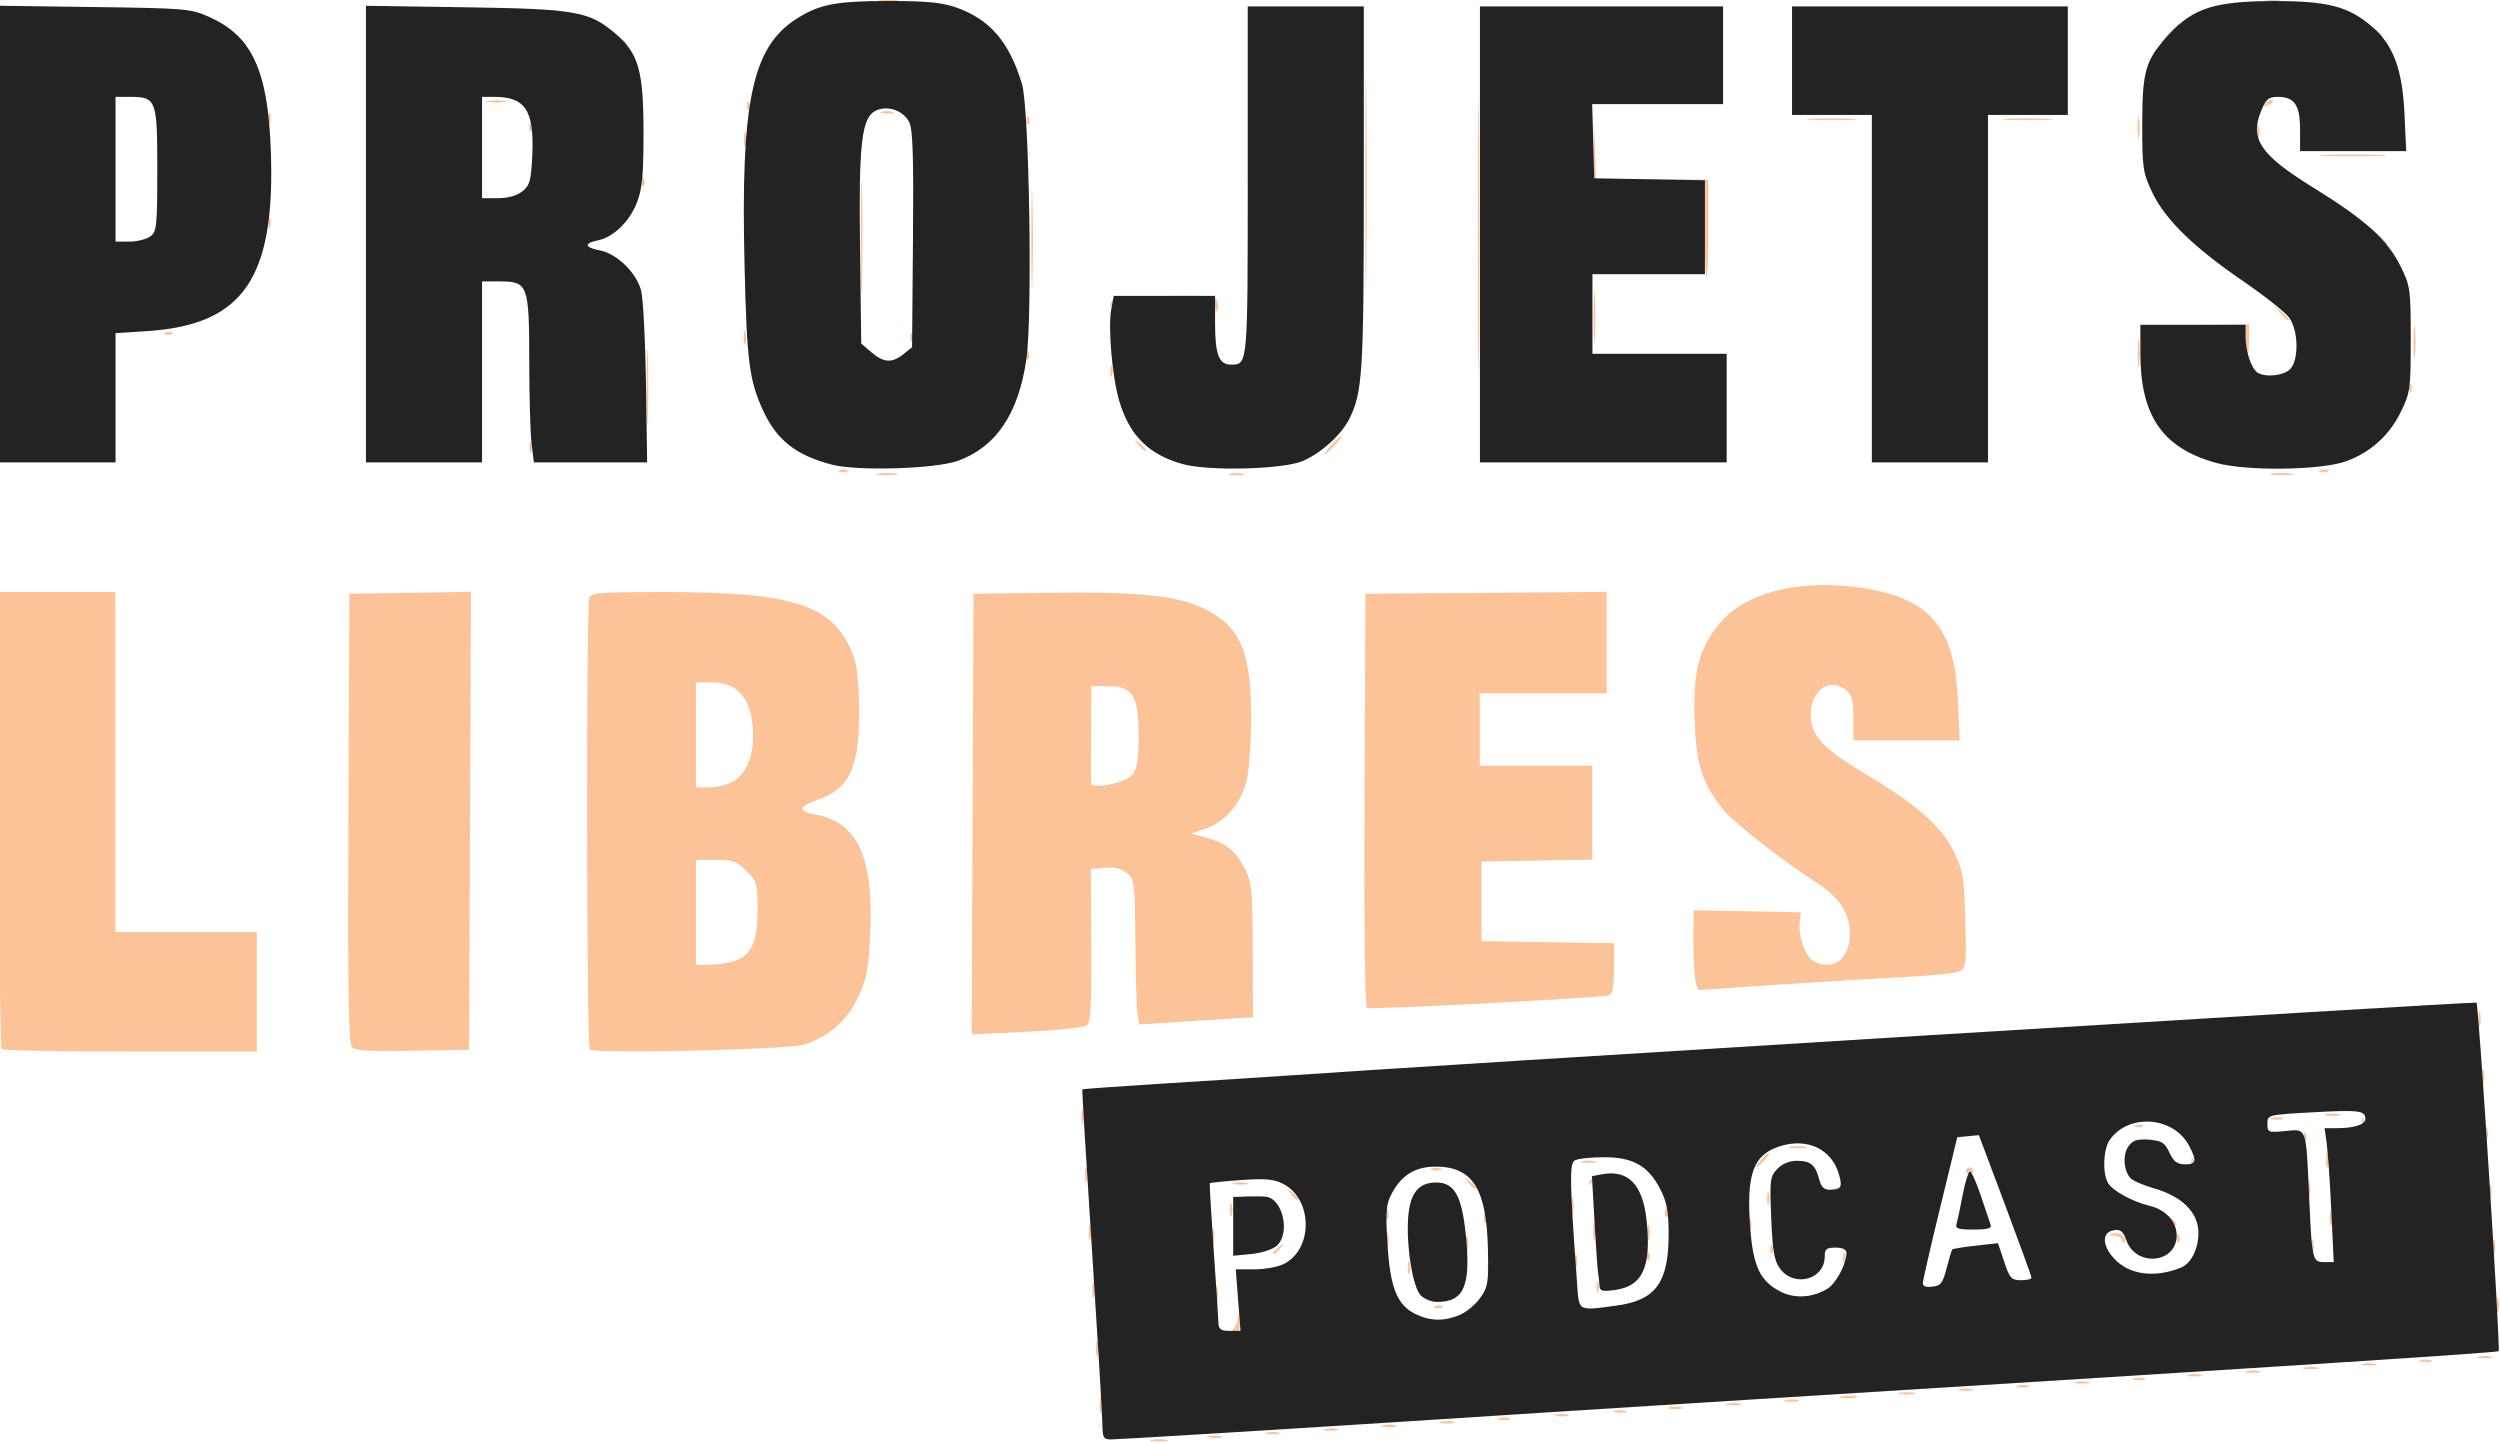
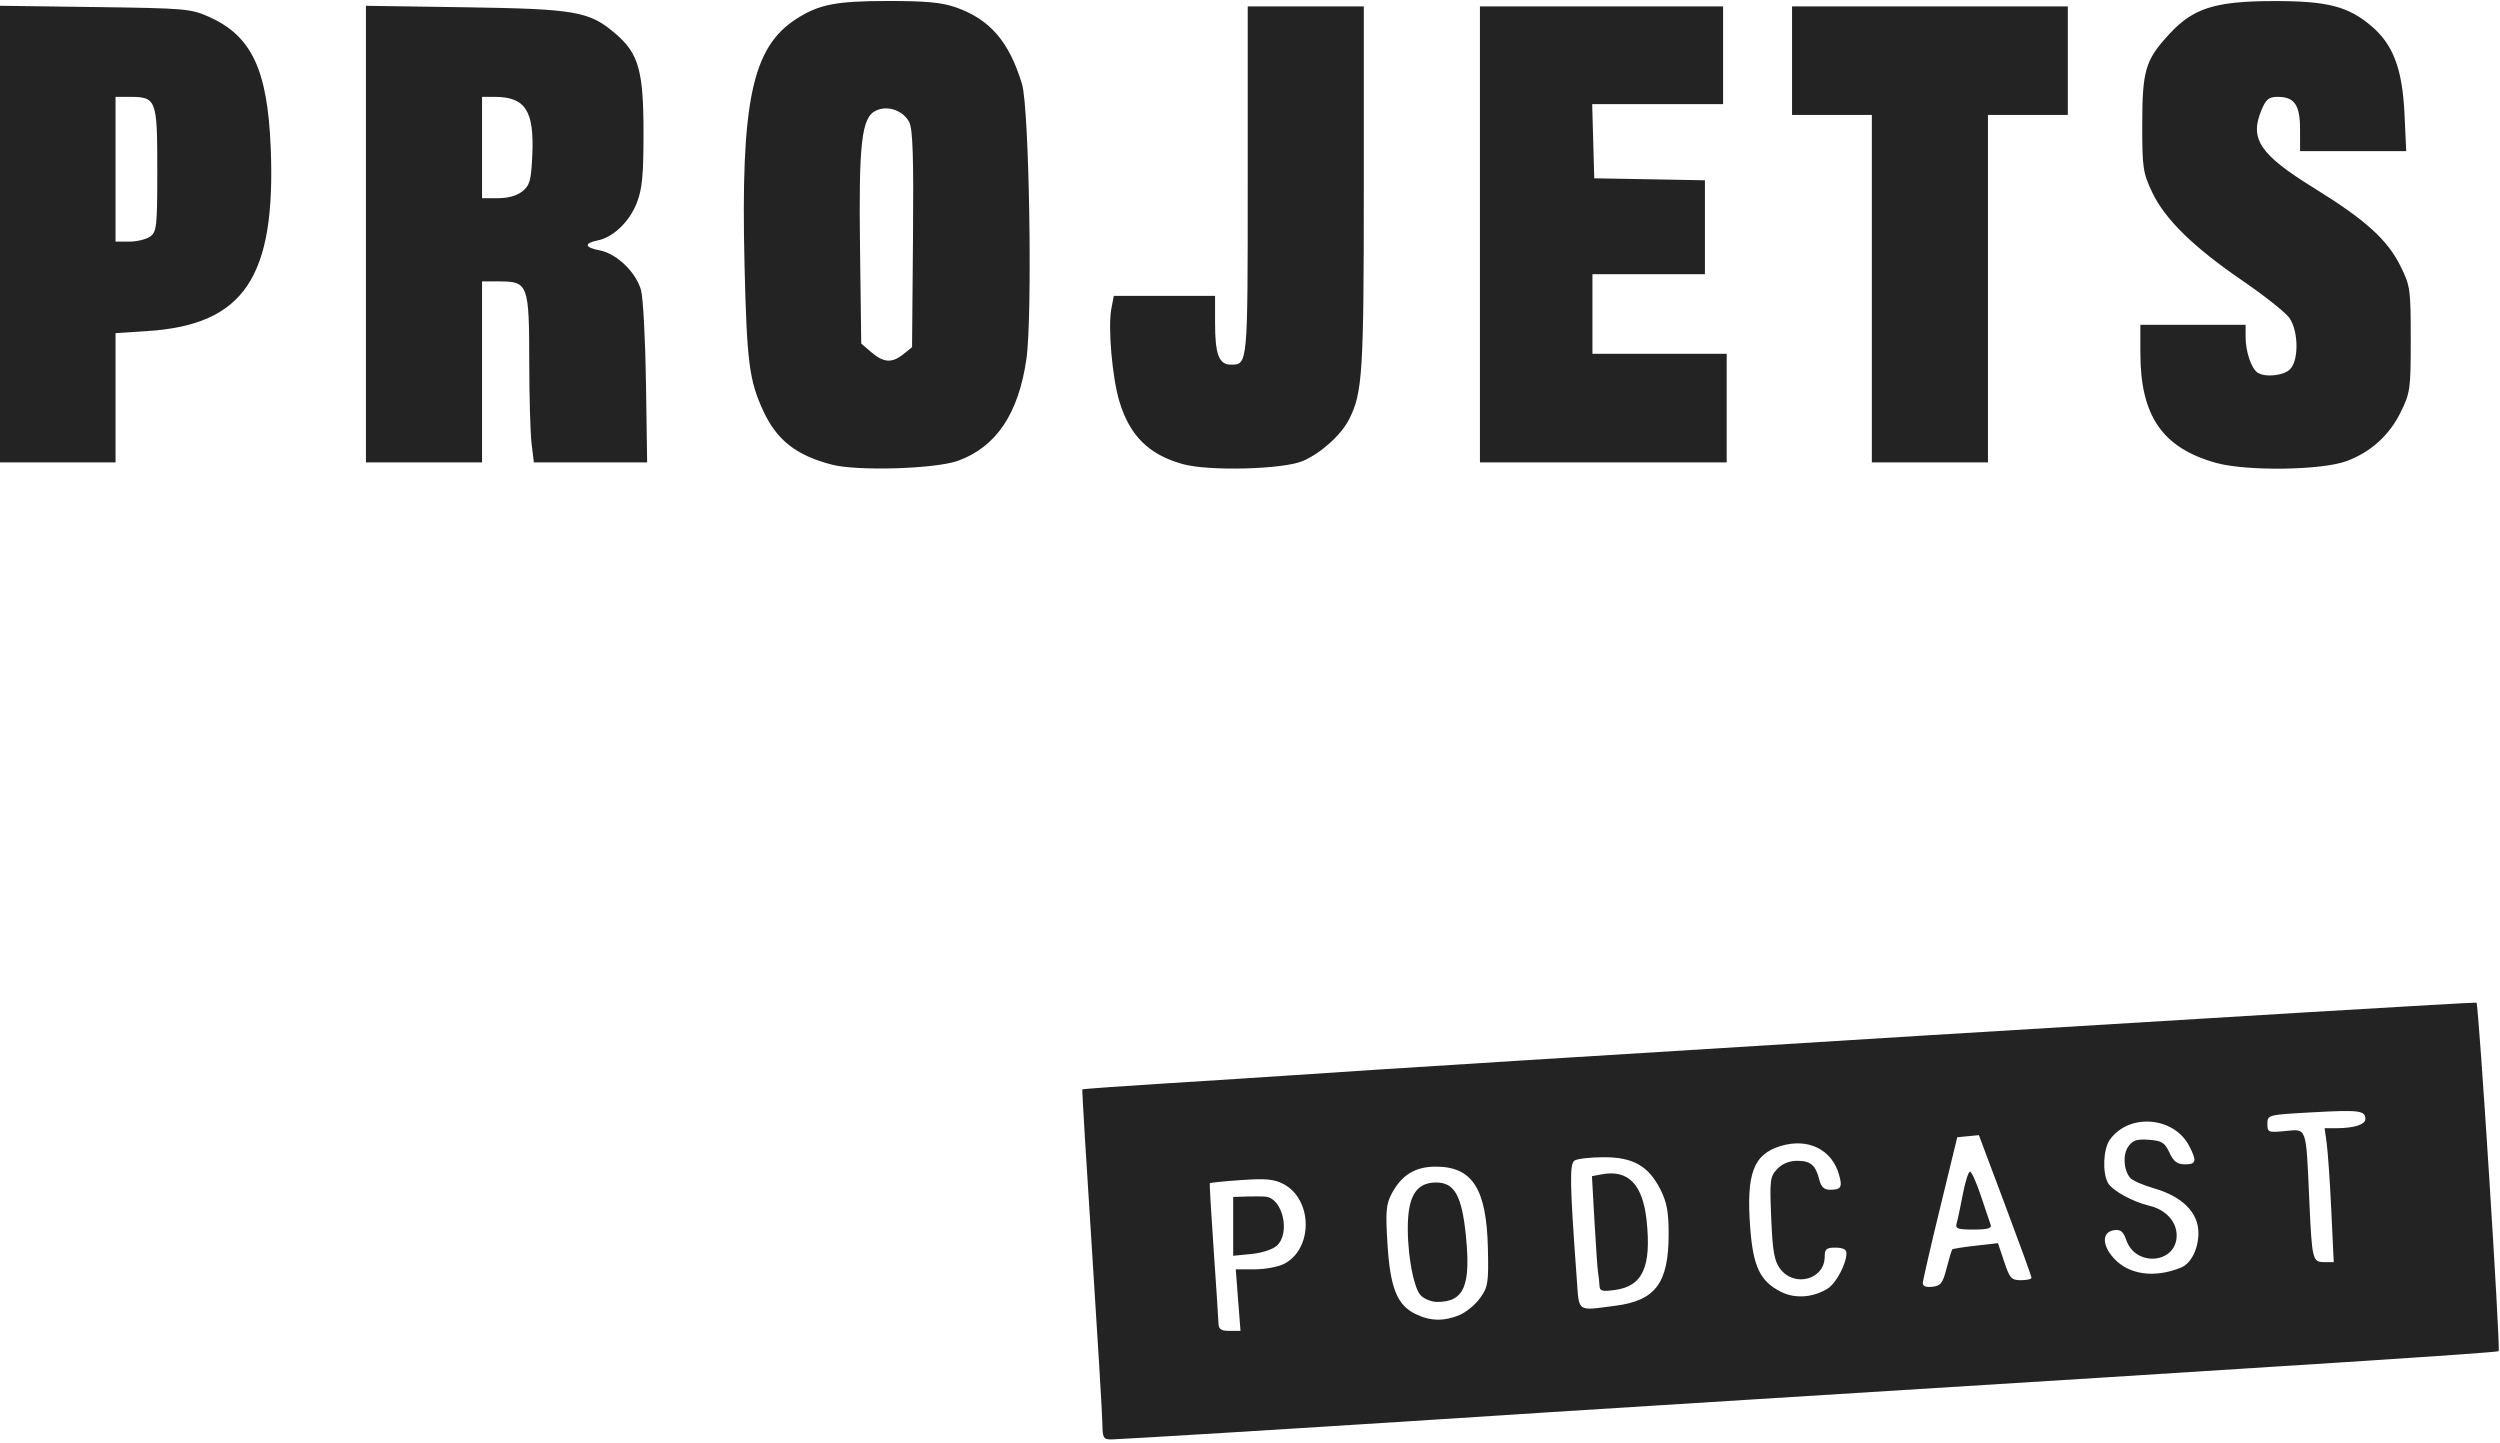
<svg xmlns="http://www.w3.org/2000/svg" viewBox="221.895 304.214 226.657 131.162" width="227" height="131" preserveAspectRatio="none">
  <g id="object-0" style="" transform="matrix(4.017, 0, 0, 4.017, -669.53, -917.913)">
-     <path style="fill: rgb(252, 195, 152); stroke-width: 0.31;" d="M 247.92 336.825 C 248.022 336.805 248.169 336.806 248.248 336.827 C 248.326 336.847 248.242 336.863 248.062 336.863 C 247.882 336.862 247.818 336.845 247.92 336.825 Z M 249.188 336.744 C 249.267 336.724 249.396 336.724 249.475 336.744 C 249.554 336.765 249.489 336.782 249.332 336.782 C 249.174 336.782 249.11 336.765 249.188 336.744 Z M 250.499 336.663 C 250.578 336.642 250.707 336.642 250.786 336.663 C 250.864 336.683 250.8 336.7 250.642 336.7 C 250.485 336.7 250.42 336.683 250.499 336.663 Z M 251.809 336.581 C 251.888 336.56 252.017 336.56 252.096 336.581 C 252.175 336.601 252.11 336.618 251.953 336.618 C 251.795 336.618 251.73 336.601 251.809 336.581 Z M 253.12 336.499 C 253.199 336.478 253.328 336.478 253.406 336.499 C 253.485 336.519 253.421 336.536 253.263 336.536 C 253.105 336.536 253.041 336.519 253.12 336.499 Z M 254.43 336.417 C 254.509 336.396 254.638 336.396 254.717 336.417 C 254.796 336.437 254.731 336.454 254.573 336.454 C 254.416 336.454 254.351 336.438 254.43 336.417 Z M 255.742 336.335 C 255.822 336.314 255.932 336.315 255.988 336.339 C 256.043 336.361 255.978 336.378 255.843 336.376 C 255.708 336.374 255.662 336.356 255.742 336.336 L 255.742 336.335 Z M 246.732 336.023 C 246.733 335.843 246.749 335.779 246.769 335.881 C 246.789 335.982 246.788 336.13 246.767 336.208 C 246.747 336.286 246.731 336.203 246.732 336.023 Z M 257.052 336.253 C 257.132 336.232 257.243 336.233 257.298 336.257 C 257.354 336.279 257.288 336.296 257.153 336.295 C 257.018 336.293 256.973 336.274 257.052 336.254 L 257.052 336.253 Z M 258.363 336.171 C 258.443 336.15 258.553 336.151 258.609 336.175 C 258.664 336.197 258.599 336.214 258.464 336.213 C 258.329 336.211 258.283 336.193 258.363 336.172 L 258.363 336.171 Z M 259.59 336.089 C 259.669 336.069 259.798 336.069 259.876 336.089 C 259.955 336.11 259.891 336.127 259.733 336.127 C 259.575 336.127 259.511 336.11 259.59 336.089 Z M 260.9 336.007 C 260.979 335.987 261.108 335.987 261.187 336.007 C 261.266 336.028 261.201 336.045 261.044 336.045 C 260.886 336.045 260.821 336.028 260.9 336.007 Z M 262.211 335.925 C 262.289 335.905 262.418 335.905 262.497 335.925 C 262.576 335.946 262.512 335.963 262.354 335.963 C 262.196 335.963 262.132 335.946 262.211 335.925 Z M 263.481 335.842 C 263.583 335.823 263.73 335.823 263.809 335.844 C 263.887 335.865 263.804 335.881 263.623 335.88 C 263.443 335.879 263.379 335.862 263.481 335.843 L 263.481 335.842 Z M 264.791 335.76 C 264.893 335.741 265.041 335.741 265.119 335.762 C 265.197 335.783 265.114 335.799 264.934 335.798 C 264.754 335.797 264.69 335.78 264.791 335.761 L 264.791 335.76 Z M 266.142 335.68 C 266.221 335.659 266.35 335.659 266.428 335.68 C 266.507 335.7 266.443 335.717 266.285 335.717 C 266.127 335.717 266.063 335.7 266.142 335.68 Z M 267.454 335.598 C 267.533 335.577 267.644 335.578 267.699 335.602 C 267.755 335.624 267.69 335.641 267.555 335.639 C 267.419 335.637 267.374 335.619 267.454 335.599 L 267.454 335.598 Z M 268.763 335.516 C 268.841 335.495 268.97 335.495 269.049 335.516 C 269.128 335.537 269.064 335.553 268.906 335.553 C 268.748 335.553 268.684 335.537 268.763 335.516 Z M 270.075 335.434 C 270.154 335.413 270.265 335.414 270.32 335.438 C 270.376 335.46 270.31 335.477 270.175 335.476 C 270.04 335.474 269.995 335.456 270.075 335.435 L 270.075 335.434 Z M 271.302 335.352 C 271.38 335.332 271.509 335.332 271.588 335.352 C 271.667 335.373 271.603 335.39 271.445 335.39 C 271.287 335.39 271.223 335.373 271.302 335.352 Z M 272.612 335.27 C 272.691 335.25 272.82 335.25 272.899 335.27 C 272.977 335.291 272.913 335.308 272.755 335.308 C 272.598 335.308 272.533 335.291 272.612 335.27 Z M 273.922 335.188 C 274.001 335.168 274.13 335.168 274.209 335.188 C 274.288 335.209 274.223 335.226 274.066 335.226 C 273.908 335.226 273.844 335.209 273.922 335.188 Z M 275.233 335.107 C 275.312 335.086 275.441 335.086 275.519 335.107 C 275.598 335.127 275.534 335.144 275.376 335.144 C 275.218 335.144 275.154 335.127 275.233 335.107 Z M 276.545 335.024 C 276.624 335.004 276.735 335.005 276.79 335.028 C 276.846 335.051 276.781 335.068 276.646 335.066 C 276.51 335.064 276.465 335.046 276.545 335.025 L 276.545 335.024 Z M 246.648 334.753 C 246.648 334.596 246.665 334.531 246.686 334.61 C 246.706 334.689 246.706 334.818 246.686 334.897 C 246.665 334.975 246.648 334.911 246.648 334.753 Z M 277.854 334.942 C 277.932 334.922 278.061 334.922 278.14 334.942 C 278.219 334.963 278.155 334.98 277.997 334.98 C 277.839 334.98 277.775 334.963 277.854 334.942 Z M 249.713 334.363 C 249.764 334.33 249.824 334.211 249.845 334.098 C 249.877 333.925 249.885 333.934 249.894 334.159 C 249.902 334.363 249.871 334.425 249.762 334.424 C 249.67 334.423 249.652 334.401 249.713 334.363 Z M 254.226 334.122 C 254.328 334.102 254.476 334.103 254.554 334.124 C 254.632 334.144 254.549 334.16 254.369 334.16 C 254.188 334.159 254.124 334.142 254.226 334.122 Z M 278.262 333.77 C 278.262 333.613 278.278 333.548 278.299 333.627 C 278.32 333.706 278.32 333.835 278.299 333.914 C 278.278 333.993 278.262 333.928 278.262 333.77 Z M 257.522 333.867 C 257.522 333.83 257.632 333.815 257.768 333.835 C 257.903 333.855 258.013 333.885 258.013 333.903 C 258.013 333.92 257.903 333.934 257.768 333.934 C 257.632 333.934 257.522 333.904 257.522 333.867 Z M 254.312 333.797 C 254.371 333.773 254.442 333.776 254.469 333.803 C 254.497 333.83 254.448 333.849 254.362 333.846 C 254.266 333.842 254.247 333.822 254.312 333.796 L 254.312 333.797 Z M 249.351 333.525 C 249.351 333.367 249.368 333.303 249.388 333.382 C 249.409 333.461 249.409 333.59 249.388 333.668 C 249.368 333.747 249.351 333.683 249.351 333.525 Z M 246.566 333.443 C 246.566 333.285 246.583 333.221 246.604 333.3 C 246.624 333.379 246.624 333.508 246.604 333.586 C 246.583 333.665 246.566 333.601 246.566 333.443 Z M 262.42 333.633 C 262.48 333.609 262.55 333.612 262.577 333.639 C 262.605 333.666 262.556 333.685 262.47 333.682 C 262.375 333.678 262.355 333.659 262.42 333.632 L 262.42 333.633 Z M 257.944 333.361 C 257.944 333.249 257.963 333.203 257.986 333.259 C 258.008 333.315 258.008 333.407 257.986 333.464 C 257.963 333.52 257.944 333.474 257.944 333.361 Z M 265.302 333.411 C 265.302 333.394 265.411 333.364 265.544 333.344 C 265.676 333.325 265.766 333.339 265.744 333.376 C 265.703 333.442 265.302 333.474 265.302 333.411 Z M 253.688 332.911 C 253.69 332.776 253.709 332.73 253.729 332.81 C 253.75 332.89 253.749 333 253.726 333.056 C 253.704 333.111 253.687 333.046 253.688 332.911 Z M 255.487 332.952 C 255.487 332.839 255.506 332.793 255.529 332.849 C 255.551 332.906 255.551 332.998 255.529 333.054 C 255.506 333.11 255.487 333.064 255.487 332.952 Z M 250.545 332.978 C 250.604 332.954 250.675 332.957 250.702 332.984 C 250.729 333.011 250.681 333.03 250.594 333.027 C 250.499 333.023 250.48 333.003 250.545 332.977 L 250.545 332.978 Z M 257.459 332.788 C 257.459 332.63 257.476 332.566 257.496 332.644 C 257.517 332.723 257.517 332.852 257.496 332.931 C 257.476 333.01 257.459 332.945 257.459 332.788 Z M 250.97 332.839 C 250.97 332.822 251.034 332.757 251.113 332.695 C 251.243 332.594 251.246 332.596 251.144 332.726 C 251.037 332.863 250.97 332.906 250.97 332.839 Z M 263.513 332.706 C 263.513 332.593 263.532 332.547 263.555 332.604 C 263.577 332.66 263.577 332.752 263.555 332.808 C 263.532 332.865 263.513 332.818 263.513 332.706 Z M 274.378 332.814 C 274.437 332.79 274.508 332.793 274.535 332.82 C 274.562 332.847 274.514 332.866 274.427 332.863 C 274.332 332.859 274.313 332.839 274.378 332.813 L 274.378 332.814 Z M 259.084 332.658 C 259.088 332.563 259.108 332.543 259.134 332.609 C 259.158 332.668 259.155 332.738 259.127 332.766 C 259.1 332.793 259.081 332.744 259.084 332.658 Z M 274.085 332.46 C 274.085 332.303 274.101 332.238 274.122 332.317 C 274.143 332.396 274.143 332.525 274.122 332.604 C 274.101 332.682 274.085 332.618 274.085 332.46 Z M 278.18 332.46 C 278.18 332.303 278.197 332.238 278.217 332.317 C 278.238 332.396 278.238 332.525 278.217 332.604 C 278.196 332.682 278.18 332.618 278.18 332.46 Z M 250.642 332.593 C 250.642 332.576 250.707 332.512 250.786 332.45 C 250.915 332.348 250.918 332.351 250.816 332.481 C 250.709 332.617 250.642 332.661 250.642 332.593 Z M 255.002 332.378 C 255.002 332.221 255.019 332.156 255.039 332.235 C 255.06 332.314 255.06 332.443 255.039 332.522 C 255.019 332.601 255.002 332.536 255.002 332.378 Z M 261.869 332.494 C 261.873 332.399 261.892 332.38 261.918 332.445 C 261.942 332.504 261.939 332.575 261.912 332.602 C 261.885 332.629 261.865 332.581 261.869 332.494 Z M 253.2 332.296 C 253.2 332.139 253.217 332.074 253.238 332.153 C 253.258 332.232 253.258 332.361 253.238 332.44 C 253.217 332.519 253.2 332.454 253.2 332.296 Z M 266.143 332.485 C 266.223 332.465 266.334 332.466 266.389 332.489 C 266.445 332.512 266.379 332.529 266.244 332.527 C 266.109 332.525 266.064 332.507 266.143 332.487 L 266.143 332.485 Z M 249.269 332.215 C 249.269 332.057 249.286 331.992 249.306 332.071 C 249.327 332.15 249.327 332.279 249.306 332.358 C 249.286 332.437 249.269 332.372 249.269 332.215 Z M 246.484 332.133 C 246.484 331.975 246.501 331.91 246.522 331.989 C 246.542 332.068 246.542 332.197 246.522 332.276 C 246.501 332.355 246.484 332.29 246.484 332.133 Z M 257.87 332.092 C 257.871 331.912 257.888 331.848 257.907 331.949 C 257.927 332.051 257.926 332.199 257.906 332.277 C 257.885 332.355 257.869 332.272 257.87 332.092 Z M 259.097 332.133 C 259.097 331.975 259.114 331.91 259.134 331.989 C 259.155 332.068 259.155 332.197 259.134 332.276 C 259.114 332.355 259.097 332.29 259.097 332.133 Z M 269.807 332.31 C 269.807 332.258 269.724 332.21 269.623 332.205 C 269.471 332.197 269.465 332.189 269.59 332.156 C 269.754 332.114 269.955 332.257 269.863 332.35 C 269.832 332.381 269.807 332.363 269.807 332.31 Z M 271.042 332.249 C 271.046 332.153 271.065 332.134 271.091 332.199 C 271.115 332.258 271.112 332.329 271.085 332.356 C 271.058 332.383 271.038 332.335 271.042 332.249 Z M 261.387 331.928 C 261.389 331.793 261.407 331.747 261.428 331.827 C 261.449 331.907 261.447 332.017 261.425 332.073 C 261.402 332.128 261.385 332.063 261.387 331.928 Z M 274.494 331.805 C 274.494 331.647 274.511 331.583 274.532 331.662 C 274.552 331.741 274.552 331.87 274.532 331.948 C 274.511 332.027 274.494 331.963 274.494 331.805 Z M 255.405 331.805 C 255.405 331.692 255.424 331.646 255.447 331.703 C 255.469 331.759 255.469 331.851 255.447 331.907 C 255.424 331.964 255.405 331.918 255.405 331.805 Z M 270.861 331.825 C 270.759 331.696 270.762 331.693 270.892 331.795 C 271.028 331.902 271.072 331.969 271.004 331.969 C 270.987 331.969 270.923 331.904 270.861 331.826 L 270.861 331.825 Z M 253.194 331.723 C 253.194 331.611 253.213 331.564 253.235 331.621 C 253.258 331.677 253.258 331.769 253.235 331.825 C 253.213 331.882 253.194 331.836 253.194 331.723 Z M 249.675 331.6 C 249.677 331.465 249.695 331.42 249.716 331.499 C 249.737 331.579 249.736 331.69 249.713 331.745 C 249.691 331.801 249.674 331.735 249.675 331.6 Z M 257.379 331.518 C 257.38 331.338 257.396 331.274 257.416 331.376 C 257.436 331.478 257.435 331.625 257.414 331.704 C 257.394 331.782 257.378 331.699 257.379 331.518 Z M 259.494 331.675 C 259.498 331.58 259.517 331.561 259.543 331.626 C 259.567 331.685 259.564 331.756 259.537 331.783 C 259.51 331.81 259.49 331.762 259.494 331.675 Z M 261.797 331.355 C 261.798 331.219 261.817 331.174 261.837 331.254 C 261.858 331.333 261.857 331.444 261.834 331.499 C 261.812 331.555 261.795 331.489 261.797 331.355 Z M 249.926 331.339 C 250.004 331.318 250.133 331.318 250.212 331.339 C 250.291 331.36 250.227 331.376 250.069 331.376 C 249.911 331.376 249.847 331.36 249.926 331.339 Z M 251.041 331.252 C 250.939 331.122 250.942 331.119 251.072 331.221 C 251.151 331.283 251.216 331.348 251.216 331.365 C 251.216 331.432 251.148 331.389 251.041 331.252 Z M 274.003 331.15 C 274.003 330.992 274.02 330.928 274.04 331.007 C 274.061 331.085 274.061 331.214 274.04 331.293 C 274.02 331.372 274.003 331.308 274.003 331.15 Z M 278.095 331.191 C 278.096 331.056 278.115 331.01 278.136 331.09 C 278.156 331.17 278.155 331.28 278.132 331.336 C 278.11 331.391 278.093 331.326 278.095 331.191 Z M 269.551 331.17 C 269.449 331.04 269.452 331.038 269.582 331.139 C 269.718 331.246 269.761 331.314 269.694 331.314 C 269.677 331.314 269.613 331.249 269.551 331.17 Z M 263.173 331.2 C 263.173 331.183 263.247 331.15 263.337 331.126 C 263.427 331.103 263.48 331.117 263.455 331.158 C 263.411 331.229 263.173 331.265 263.173 331.2 Z M 255.054 331.007 C 254.953 330.877 254.955 330.874 255.085 330.976 C 255.222 331.083 255.265 331.15 255.198 331.15 C 255.181 331.15 255.116 331.085 255.054 331.007 Z M 246.402 330.822 C 246.402 330.665 246.419 330.6 246.44 330.679 C 246.46 330.758 246.46 330.887 246.44 330.966 C 246.419 331.045 246.402 330.98 246.402 330.822 Z M 249.762 331.012 C 249.841 330.991 249.97 330.991 250.048 331.012 C 250.127 331.032 250.063 331.049 249.905 331.049 C 249.747 331.049 249.683 331.032 249.762 331.012 Z M 257.788 330.986 C 257.806 330.919 257.911 330.856 258.02 330.848 C 258.176 330.836 258.183 330.843 258.054 330.878 C 257.964 330.903 257.86 330.965 257.823 331.016 C 257.778 331.077 257.766 331.067 257.788 330.986 Z M 266.285 330.74 C 266.285 330.695 266.322 330.659 266.367 330.659 C 266.412 330.659 266.449 330.695 266.449 330.74 C 266.449 330.785 266.412 330.822 266.367 330.822 C 266.322 330.822 266.285 330.786 266.285 330.74 Z M 254.225 330.686 C 254.282 330.664 254.374 330.664 254.43 330.686 C 254.486 330.709 254.44 330.728 254.328 330.728 C 254.215 330.728 254.169 330.709 254.225 330.686 Z M 274.412 330.495 C 274.412 330.337 274.429 330.273 274.45 330.351 C 274.47 330.43 274.47 330.559 274.45 330.638 C 274.429 330.717 274.412 330.652 274.412 330.495 Z M 261.658 330.495 C 261.739 330.405 261.824 330.331 261.847 330.331 C 261.87 330.331 261.821 330.405 261.74 330.495 C 261.658 330.585 261.573 330.659 261.55 330.659 C 261.528 330.659 261.576 330.585 261.658 330.495 Z M 271.369 330.529 C 271.373 330.433 271.393 330.414 271.419 330.479 C 271.443 330.539 271.44 330.609 271.412 330.636 C 271.385 330.664 271.366 330.615 271.369 330.529 Z M 257.624 330.52 C 257.703 330.499 257.832 330.499 257.911 330.52 C 257.99 330.54 257.925 330.557 257.768 330.557 C 257.61 330.557 257.545 330.54 257.624 330.52 Z M 262.333 330.522 C 262.39 330.499 262.482 330.499 262.538 330.522 C 262.595 330.545 262.548 330.563 262.436 330.563 C 262.323 330.563 262.277 330.545 262.333 330.522 Z M 262.334 330.191 C 262.436 330.171 262.584 330.172 262.662 330.193 C 262.74 330.213 262.657 330.229 262.477 330.228 C 262.297 330.227 262.233 330.211 262.334 330.191 Z M 270.278 330.03 C 270.334 330.008 270.426 330.008 270.483 330.03 C 270.539 330.053 270.493 330.072 270.38 330.072 C 270.268 330.072 270.221 330.053 270.278 330.03 Z M 273.908 329.955 C 273.912 329.86 273.932 329.84 273.958 329.905 C 273.981 329.965 273.979 330.035 273.951 330.062 C 273.924 330.09 273.905 330.041 273.908 329.955 Z M 278.013 329.88 C 278.014 329.745 278.033 329.699 278.054 329.779 C 278.074 329.859 278.073 329.969 278.051 330.025 C 278.028 330.08 278.011 330.015 278.013 329.88 Z M 273.349 329.864 C 273.428 329.844 273.557 329.844 273.636 329.864 C 273.715 329.885 273.65 329.902 273.492 329.902 C 273.335 329.902 273.27 329.885 273.349 329.864 Z M 274.659 329.782 C 274.738 329.762 274.867 329.762 274.946 329.782 C 275.025 329.803 274.96 329.82 274.803 329.82 C 274.645 329.82 274.581 329.803 274.659 329.782 Z M 246.32 329.512 C 246.32 329.354 246.337 329.29 246.358 329.369 C 246.379 329.448 246.379 329.577 246.358 329.655 C 246.337 329.734 246.32 329.67 246.32 329.512 Z M 270.119 329.702 C 270.178 329.678 270.249 329.681 270.276 329.708 C 270.303 329.735 270.255 329.754 270.169 329.751 C 270.073 329.747 270.054 329.727 270.119 329.701 L 270.119 329.702 Z M 275.219 329.628 C 275.223 329.533 275.242 329.513 275.268 329.579 C 275.292 329.638 275.289 329.708 275.262 329.736 C 275.234 329.763 275.215 329.714 275.219 329.628 Z M 273.187 329.537 C 273.266 329.516 273.377 329.518 273.432 329.541 C 273.488 329.564 273.423 329.581 273.288 329.579 C 273.152 329.577 273.107 329.559 273.187 329.538 L 273.187 329.537 Z M 274.414 329.456 C 274.493 329.435 274.622 329.435 274.7 329.456 C 274.779 329.476 274.715 329.493 274.557 329.493 C 274.399 329.493 274.335 329.476 274.414 329.456 Z M 246.651 328.882 C 246.731 328.861 246.841 328.863 246.897 328.886 C 246.952 328.908 246.887 328.925 246.752 328.924 C 246.617 328.922 246.571 328.904 246.651 328.883 L 246.651 328.882 Z M 247.878 328.8 C 247.957 328.78 248.086 328.78 248.165 328.8 C 248.244 328.821 248.179 328.838 248.021 328.838 C 247.864 328.838 247.799 328.821 247.878 328.8 Z M 277.934 328.611 C 277.934 328.453 277.951 328.389 277.971 328.468 C 277.992 328.547 277.992 328.676 277.971 328.754 C 277.951 328.833 277.934 328.769 277.934 328.611 Z M 249.188 328.718 C 249.267 328.698 249.396 328.698 249.475 328.718 C 249.554 328.739 249.489 328.756 249.332 328.756 C 249.174 328.756 249.11 328.739 249.188 328.718 Z M 250.499 328.637 C 250.578 328.616 250.707 328.616 250.786 328.637 C 250.864 328.657 250.8 328.674 250.642 328.674 C 250.485 328.674 250.42 328.657 250.499 328.637 Z M 251.809 328.555 C 251.888 328.534 252.017 328.534 252.096 328.555 C 252.175 328.575 252.11 328.592 251.953 328.592 C 251.795 328.592 251.73 328.575 251.809 328.555 Z M 253.12 328.473 C 253.198 328.452 253.327 328.452 253.406 328.473 C 253.485 328.493 253.421 328.51 253.263 328.51 C 253.105 328.51 253.041 328.493 253.12 328.473 Z M 254.39 328.389 C 254.492 328.37 254.639 328.371 254.718 328.391 C 254.796 328.412 254.713 328.428 254.532 328.427 C 254.352 328.426 254.288 328.409 254.39 328.39 L 254.39 328.389 Z M 255.74 328.309 C 255.819 328.288 255.948 328.288 256.027 328.309 C 256.106 328.33 256.041 328.346 255.884 328.346 C 255.726 328.346 255.662 328.33 255.74 328.309 Z M 257.051 328.227 C 257.13 328.207 257.259 328.207 257.338 328.227 C 257.416 328.248 257.352 328.265 257.194 328.265 C 257.037 328.265 256.972 328.248 257.051 328.227 Z M 258.363 328.145 C 258.443 328.124 258.553 328.126 258.609 328.149 C 258.664 328.171 258.599 328.188 258.464 328.187 C 258.329 328.185 258.283 328.167 258.363 328.146 L 258.363 328.145 Z M 259.59 328.063 C 259.669 328.043 259.798 328.043 259.876 328.063 C 259.955 328.084 259.891 328.101 259.733 328.101 C 259.575 328.101 259.511 328.084 259.59 328.063 Z M 221.95 327.983 C 221.92 327.953 221.895 325.613 221.895 322.783 L 221.895 317.637 L 223.206 317.637 L 224.516 317.637 L 224.516 321.486 L 224.516 325.335 L 226.113 325.335 L 227.71 325.335 L 227.71 326.687 L 227.71 328.038 L 224.857 328.038 C 223.288 328.038 221.98 328.013 221.95 327.983 Z M 229.85 327.927 C 229.779 327.842 229.76 326.507 229.776 322.745 L 229.799 317.678 L 231.171 317.655 L 232.543 317.633 L 232.522 322.815 L 232.501 327.997 L 231.223 328.019 C 230.206 328.037 229.925 328.019 229.85 327.927 Z M 235.224 327.99 C 235.152 327.917 235.14 317.955 235.213 317.766 C 235.256 317.654 235.481 317.637 236.888 317.637 C 239.895 317.637 240.769 317.938 241.186 319.12 C 241.264 319.341 241.305 319.776 241.304 320.37 C 241.301 321.635 241.08 322.095 240.352 322.345 C 239.939 322.487 239.92 322.601 240.299 322.669 C 241.293 322.851 241.652 323.664 241.548 325.501 C 241.507 326.23 241.462 326.437 241.259 326.848 C 241.007 327.357 240.635 327.682 240.079 327.878 C 239.754 327.993 235.329 328.095 235.224 327.99 Z M 238.511 325.981 C 238.878 325.853 239.012 325.541 239.012 324.813 C 239.012 324.239 238.997 324.186 238.76 323.949 C 238.541 323.73 238.451 323.697 238.064 323.697 L 237.62 323.697 L 237.62 324.885 L 237.62 326.072 L 237.935 326.072 C 238.109 326.072 238.368 326.031 238.511 325.981 Z M 238.426 321.943 C 238.807 321.746 238.984 321.199 238.883 320.53 C 238.8 319.974 238.495 319.684 237.995 319.684 L 237.62 319.684 L 237.62 320.872 L 237.62 322.059 L 237.911 322.059 C 238.071 322.059 238.302 322.007 238.426 321.943 Z M 260.9 327.981 C 260.979 327.961 261.108 327.961 261.187 327.981 C 261.266 328.002 261.201 328.019 261.044 328.019 C 260.886 328.019 260.821 328.002 260.9 327.981 Z M 262.211 327.899 C 262.289 327.879 262.418 327.879 262.497 327.899 C 262.576 327.92 262.512 327.937 262.354 327.937 C 262.196 327.937 262.132 327.92 262.211 327.899 Z M 263.521 327.818 C 263.6 327.797 263.729 327.797 263.808 327.818 C 263.886 327.838 263.822 327.855 263.664 327.855 C 263.507 327.855 263.442 327.838 263.521 327.818 Z M 264.831 327.736 C 264.91 327.715 265.039 327.715 265.118 327.736 C 265.197 327.756 265.132 327.773 264.975 327.773 C 264.817 327.773 264.753 327.756 264.831 327.736 Z M 266.142 327.654 C 266.221 327.633 266.35 327.633 266.428 327.654 C 266.507 327.674 266.443 327.691 266.285 327.691 C 266.127 327.691 266.063 327.674 266.142 327.654 Z M 243.864 322.663 L 243.885 317.677 L 245.605 317.654 C 247.501 317.627 248.411 317.712 248.99 317.968 C 249.885 318.363 250.151 318.934 250.151 320.459 C 250.151 321.017 250.107 321.662 250.054 321.893 C 249.935 322.409 249.571 322.839 249.127 322.991 L 248.799 323.103 L 249.127 323.193 C 249.582 323.319 249.796 323.488 250.004 323.887 C 250.167 324.202 250.182 324.353 250.187 325.745 L 250.192 327.26 L 248.908 327.342 L 247.624 327.424 L 247.586 327.178 C 247.565 327.043 247.543 326.306 247.538 325.54 C 247.528 324.221 247.518 324.14 247.351 324 C 247.231 323.901 247.071 323.861 246.854 323.877 L 246.534 323.902 L 246.543 325.63 C 246.551 326.947 246.528 327.378 246.448 327.444 C 246.39 327.492 245.78 327.557 245.093 327.59 L 243.843 327.649 L 243.864 322.663 Z M 247.463 321.78 C 247.574 321.648 247.607 321.454 247.609 320.928 C 247.613 319.968 247.491 319.769 246.895 319.767 L 246.547 319.766 L 246.541 320.462 C 246.538 320.845 246.535 321.324 246.535 321.527 C 246.535 321.73 246.538 321.928 246.541 321.968 C 246.553 322.111 247.316 321.957 247.463 321.781 L 247.463 321.78 Z M 267.452 327.572 C 267.531 327.551 267.66 327.551 267.739 327.572 C 267.818 327.592 267.753 327.609 267.596 327.609 C 267.438 327.609 267.373 327.592 267.452 327.572 Z M 268.763 327.49 C 268.841 327.469 268.97 327.469 269.049 327.49 C 269.128 327.511 269.064 327.527 268.906 327.527 C 268.748 327.527 268.684 327.511 268.763 327.49 Z M 277.852 327.301 C 277.852 327.143 277.869 327.079 277.889 327.157 C 277.91 327.236 277.91 327.365 277.889 327.444 C 277.869 327.523 277.852 327.458 277.852 327.301 Z M 270.075 327.408 C 270.154 327.387 270.265 327.388 270.32 327.412 C 270.376 327.434 270.31 327.451 270.175 327.45 C 270.04 327.448 269.995 327.43 270.075 327.409 L 270.075 327.408 Z M 271.385 327.326 C 271.465 327.305 271.575 327.306 271.631 327.33 C 271.686 327.352 271.621 327.369 271.486 327.368 C 271.351 327.366 271.305 327.348 271.385 327.327 L 271.385 327.326 Z M 272.695 327.244 C 272.775 327.223 272.886 327.225 272.941 327.248 C 272.997 327.27 272.931 327.287 272.796 327.286 C 272.661 327.284 272.616 327.266 272.695 327.245 L 272.695 327.244 Z M 273.922 327.162 C 274.001 327.142 274.13 327.142 274.209 327.162 C 274.288 327.183 274.223 327.2 274.066 327.2 C 273.908 327.2 273.843 327.183 273.922 327.162 Z M 252.763 327.05 C 252.719 327.023 252.697 325.078 252.709 322.341 L 252.731 317.677 L 255.454 317.656 L 258.177 317.634 L 258.177 318.782 L 258.177 319.93 L 256.744 319.93 L 255.311 319.93 L 255.311 320.749 L 255.311 321.568 L 256.58 321.568 L 257.849 321.568 L 257.849 322.63 L 257.849 323.693 L 256.6 323.715 L 255.351 323.738 L 255.351 324.639 L 255.351 325.54 L 256.846 325.562 L 258.341 325.585 L 258.341 326.159 C 258.341 326.547 258.308 326.742 258.238 326.763 C 258.038 326.823 252.836 327.095 252.763 327.05 Z M 275.233 327.081 C 275.312 327.06 275.441 327.06 275.519 327.081 C 275.598 327.101 275.534 327.118 275.376 327.118 C 275.218 327.118 275.154 327.101 275.233 327.081 Z M 276.543 326.999 C 276.622 326.978 276.751 326.978 276.83 326.999 C 276.909 327.019 276.844 327.036 276.686 327.036 C 276.529 327.036 276.464 327.019 276.543 326.999 Z M 260.193 326.502 C 260.149 326.351 260.123 325.774 260.135 325.19 L 260.143 324.84 L 261.351 324.862 L 262.559 324.885 L 262.532 325.111 C 262.496 325.423 262.663 325.893 262.847 325.991 C 263.29 326.229 263.664 325.941 263.664 325.363 C 263.664 324.91 263.423 324.545 262.9 324.207 C 262.115 323.701 261.035 322.85 260.8 322.554 C 260.321 321.949 260.193 321.538 260.159 320.503 C 260.124 319.43 260.259 318.912 260.723 318.35 C 261.327 317.618 262.614 317.316 264.067 317.565 C 265.501 317.812 266.036 318.48 266.105 320.114 L 266.142 320.995 L 264.944 320.995 L 263.746 320.995 L 263.745 320.524 C 263.744 320.011 263.707 319.915 263.46 319.788 C 263.072 319.588 262.706 320.022 262.795 320.577 C 262.856 320.959 263.147 321.238 264.047 321.775 C 265.171 322.445 265.734 322.943 266.009 323.51 C 266.218 323.941 266.242 324.082 266.27 325.062 C 266.298 326.045 266.288 326.147 266.15 326.218 C 266.067 326.261 265.519 326.32 264.934 326.349 C 264.348 326.378 263.058 326.456 262.067 326.523 C 261.076 326.59 260.259 326.644 260.251 326.645 C 260.242 326.645 260.217 326.581 260.193 326.502 Z M 241.737 314.957 C 241.861 314.938 242.045 314.938 242.146 314.958 C 242.247 314.977 242.145 314.993 241.92 314.992 C 241.695 314.991 241.612 314.975 241.737 314.957 Z M 249.68 314.96 C 249.759 314.939 249.888 314.939 249.967 314.96 C 250.045 314.98 249.981 314.997 249.823 314.997 C 249.666 314.997 249.601 314.98 249.68 314.96 Z M 273.185 314.958 C 273.309 314.939 273.512 314.939 273.636 314.958 C 273.76 314.977 273.658 314.992 273.41 314.992 C 273.163 314.992 273.061 314.977 273.185 314.958 Z M 240.881 314.879 C 240.94 314.855 241.011 314.858 241.038 314.885 C 241.065 314.912 241.017 314.931 240.93 314.928 C 240.835 314.924 240.815 314.904 240.881 314.878 L 240.881 314.879 Z M 274.296 314.879 C 274.355 314.855 274.426 314.858 274.453 314.885 C 274.48 314.912 274.432 314.931 274.345 314.928 C 274.25 314.924 274.231 314.904 274.296 314.878 L 274.296 314.879 Z M 255.267 309.611 C 255.267 306.751 255.277 305.581 255.29 307.011 C 255.303 308.441 255.303 310.781 255.29 312.211 C 255.277 313.642 255.267 312.471 255.267 309.611 Z M 233.866 314.361 C 233.866 314.249 233.884 314.202 233.907 314.259 C 233.93 314.315 233.93 314.407 233.907 314.464 C 233.884 314.52 233.866 314.474 233.866 314.361 Z M 251.953 314.32 C 252.058 314.208 252.163 314.116 252.186 314.116 C 252.208 314.116 252.14 314.208 252.035 314.32 C 251.929 314.433 251.824 314.525 251.801 314.525 C 251.779 314.525 251.847 314.433 251.953 314.32 Z M 247.601 314.3 C 247.5 314.17 247.502 314.167 247.632 314.269 C 247.711 314.331 247.776 314.395 247.776 314.412 C 247.776 314.48 247.708 314.436 247.601 314.3 Z M 236.507 313.01 C 236.507 312.244 236.519 311.92 236.534 312.289 C 236.55 312.659 236.55 313.285 236.535 313.681 C 236.519 314.078 236.507 313.776 236.507 313.01 Z M 276.283 313.003 C 276.287 312.907 276.307 312.888 276.333 312.953 C 276.357 313.012 276.354 313.083 276.326 313.11 C 276.299 313.138 276.28 313.089 276.283 313.003 Z M 246.97 312.641 C 246.97 312.528 246.988 312.482 247.011 312.539 C 247.034 312.595 247.034 312.687 247.011 312.743 C 246.988 312.8 246.97 312.754 246.97 312.641 Z M 270.161 312.232 C 270.161 311.939 270.176 311.819 270.194 311.965 C 270.212 312.112 270.212 312.351 270.194 312.498 C 270.176 312.644 270.161 312.524 270.161 312.232 Z M 276.386 311.986 C 276.386 311.648 276.401 311.51 276.419 311.679 C 276.436 311.848 276.436 312.124 276.419 312.293 C 276.401 312.462 276.386 312.324 276.386 311.986 Z M 241.858 312.423 C 241.915 312.4 242.007 312.4 242.063 312.423 C 242.119 312.446 242.073 312.464 241.961 312.464 C 241.848 312.464 241.802 312.446 241.858 312.423 Z M 245.079 312.266 C 245.083 312.17 245.103 312.151 245.129 312.216 C 245.153 312.275 245.15 312.346 245.122 312.373 C 245.095 312.4 245.076 312.352 245.079 312.266 Z M 252.728 308.382 C 252.728 306.198 252.738 305.304 252.751 306.396 C 252.764 307.489 252.764 309.276 252.751 310.368 C 252.738 311.461 252.728 310.567 252.728 308.382 Z M 257.88 311.413 C 257.88 310.895 257.894 310.683 257.91 310.942 C 257.926 311.201 257.926 311.625 257.91 311.884 C 257.894 312.143 257.88 311.931 257.88 311.413 Z M 272.591 311.988 L 272.591 311.663 L 271.383 311.638 L 270.175 311.612 L 271.424 311.594 L 272.673 311.576 L 272.673 311.945 C 272.673 312.148 272.655 312.313 272.632 312.313 C 272.61 312.313 272.591 312.167 272.591 311.988 Z M 238.701 311.863 C 238.702 311.728 238.721 311.683 238.742 311.762 C 238.762 311.842 238.761 311.952 238.738 312.008 C 238.716 312.063 238.699 311.998 238.701 311.863 Z M 242.459 311.856 C 242.463 311.761 242.482 311.741 242.508 311.807 C 242.532 311.866 242.529 311.936 242.502 311.964 C 242.474 311.991 242.455 311.942 242.459 311.856 Z M 225.647 311.766 C 225.706 311.742 225.777 311.745 225.804 311.772 C 225.831 311.799 225.783 311.818 225.697 311.815 C 225.601 311.812 225.582 311.792 225.647 311.765 L 225.647 311.766 Z M 241.341 309.61 C 241.341 308.462 241.353 307.992 241.367 308.566 C 241.381 309.14 241.381 310.08 241.367 310.654 C 241.353 311.229 241.341 310.759 241.341 309.61 Z M 273.362 311.31 L 273.206 311.125 L 273.39 311.281 C 273.491 311.367 273.574 311.45 273.574 311.466 C 273.574 311.531 273.508 311.483 273.362 311.31 Z M 245.19 309.651 C 245.19 308.66 245.202 308.266 245.216 308.775 C 245.23 309.285 245.23 310.095 245.216 310.577 C 245.202 311.059 245.19 310.642 245.19 309.651 Z M 249.338 311.187 C 249.332 311.005 249.318 311.003 248.191 311.003 C 247.176 311.003 247.046 311.018 247.008 311.146 C 246.976 311.257 246.97 311.253 246.983 311.125 C 246.999 310.971 247.068 310.96 248.167 310.939 C 249.143 310.92 249.343 310.936 249.382 311.038 C 249.408 311.106 249.41 311.208 249.387 311.266 C 249.364 311.324 249.342 311.288 249.338 311.187 Z M 260.388 309.449 L 260.388 308.386 L 259.139 308.363 L 257.89 308.341 L 257.886 307.522 L 257.882 306.703 L 257.909 307.501 L 257.937 308.3 L 259.204 308.3 L 260.47 308.3 L 260.47 309.405 C 260.47 310.014 260.452 310.511 260.429 310.511 C 260.407 310.511 260.388 310.033 260.388 309.449 Z M 275.534 309.549 L 275.335 309.324 L 275.56 309.522 C 275.684 309.631 275.786 309.733 275.786 309.747 C 275.786 309.812 275.719 309.759 275.534 309.549 Z M 227.969 309.283 C 227.969 309.17 227.987 309.124 228.01 309.18 C 228.033 309.237 228.033 309.329 228.01 309.385 C 227.987 309.441 227.969 309.395 227.969 309.283 Z M 236.398 308.334 C 236.402 308.239 236.421 308.219 236.448 308.284 C 236.471 308.344 236.468 308.414 236.441 308.441 C 236.414 308.469 236.394 308.42 236.398 308.334 Z M 273.154 307.911 C 273.052 307.781 273.055 307.778 273.185 307.88 C 273.264 307.942 273.329 308.006 273.329 308.023 C 273.329 308.091 273.261 308.047 273.154 307.911 Z M 274.417 307.747 C 274.769 307.732 275.321 307.732 275.646 307.748 C 275.97 307.763 275.683 307.776 275.008 307.776 C 274.332 307.776 274.066 307.763 274.417 307.747 Z M 238.704 307.399 C 238.704 307.241 238.721 307.177 238.741 307.256 C 238.762 307.334 238.762 307.463 238.741 307.542 C 238.721 307.621 238.704 307.557 238.704 307.399 Z M 270.158 307.112 C 270.158 306.887 270.174 306.805 270.193 306.929 C 270.212 307.054 270.212 307.238 270.192 307.339 C 270.173 307.439 270.157 307.338 270.158 307.112 Z M 272.853 307.194 C 272.855 307.059 272.873 307.014 272.894 307.093 C 272.915 307.173 272.913 307.284 272.891 307.339 C 272.868 307.395 272.851 307.329 272.853 307.194 Z M 233.859 307.105 C 233.863 307.01 233.882 306.991 233.909 307.056 C 233.932 307.115 233.929 307.186 233.902 307.213 C 233.875 307.24 233.856 307.192 233.859 307.105 Z M 227.969 306.907 C 227.969 306.795 227.987 306.749 228.01 306.805 C 228.033 306.861 228.033 306.953 228.01 307.01 C 227.987 307.066 227.969 307.02 227.969 306.907 Z M 245.079 306.942 C 245.083 306.846 245.103 306.827 245.129 306.892 C 245.153 306.951 245.15 307.022 245.122 307.049 C 245.095 307.076 245.076 307.028 245.079 306.942 Z M 262.784 306.929 C 263.043 306.913 263.467 306.913 263.726 306.929 C 263.985 306.945 263.773 306.958 263.255 306.958 C 262.737 306.958 262.525 306.945 262.784 306.929 Z M 267.207 306.929 C 267.466 306.913 267.889 306.913 268.148 306.929 C 268.407 306.945 268.195 306.958 267.677 306.958 C 267.159 306.958 266.948 306.945 267.207 306.929 Z M 241.819 306.769 C 241.899 306.748 242.009 306.749 242.065 306.772 C 242.12 306.794 242.055 306.811 241.92 306.81 C 241.785 306.808 241.739 306.789 241.819 306.769 Z M 238.773 306.614 C 238.777 306.519 238.796 306.499 238.823 306.564 C 238.846 306.624 238.843 306.694 238.816 306.721 C 238.789 306.749 238.77 306.7 238.773 306.614 Z M 273.061 306.57 C 273.117 306.514 273.183 306.489 273.208 306.514 C 273.233 306.539 273.188 306.585 273.107 306.616 C 272.99 306.66 272.981 306.651 273.061 306.57 Z M 232.931 306.522 C 233.033 306.503 233.199 306.503 233.3 306.522 C 233.401 306.542 233.318 306.558 233.116 306.558 C 232.913 306.558 232.83 306.542 232.931 306.522 Z M 227.252 305.085 L 227.096 304.901 L 227.28 305.057 C 227.382 305.143 227.464 305.226 227.464 305.241 C 227.464 305.307 227.399 305.258 227.252 305.085 Z M 235.89 305.126 C 235.788 304.996 235.791 304.993 235.921 305.095 C 235.999 305.157 236.064 305.222 236.064 305.239 C 236.064 305.306 235.997 305.263 235.89 305.126 Z M 270.872 304.983 C 270.977 304.87 271.082 304.778 271.105 304.778 C 271.127 304.778 271.059 304.87 270.953 304.983 C 270.848 305.095 270.743 305.188 270.72 305.188 C 270.698 305.188 270.766 305.095 270.872 304.983 Z M 275.529 304.962 C 275.428 304.832 275.43 304.829 275.56 304.931 C 275.639 304.993 275.704 305.058 275.704 305.075 C 275.704 305.142 275.636 305.099 275.529 304.962 Z M 225.893 304.476 C 225.952 304.453 226.023 304.456 226.05 304.482 C 226.077 304.51 226.029 304.529 225.942 304.525 C 225.847 304.521 225.828 304.502 225.893 304.476 Z M 234.329 304.476 C 234.388 304.453 234.458 304.456 234.486 304.482 C 234.513 304.51 234.465 304.529 234.378 304.525 C 234.283 304.521 234.263 304.502 234.329 304.476 Z M 240.881 304.313 C 240.94 304.289 241.011 304.292 241.038 304.319 C 241.065 304.346 241.017 304.365 240.93 304.362 C 240.835 304.358 240.815 304.338 240.881 304.312 L 240.881 304.313 Z M 274.05 304.313 C 274.109 304.289 274.18 304.292 274.207 304.319 C 274.234 304.346 274.186 304.365 274.1 304.362 C 274.004 304.358 273.985 304.338 274.05 304.312 L 274.05 304.313 Z M 241.777 304.229 C 241.878 304.209 242.044 304.209 242.145 304.229 C 242.246 304.248 242.163 304.264 241.961 304.264 C 241.758 304.264 241.675 304.248 241.777 304.229 Z M 273.105 304.23 C 273.185 304.209 273.295 304.21 273.351 304.233 C 273.406 304.255 273.341 304.272 273.206 304.27 C 273.071 304.268 273.025 304.25 273.105 304.23 Z" id="path4-37" />
    <path style="fill: rgb(36, 35, 35); stroke-width: 0.31;" d="M 246.794 336.468 C 246.792 336.276 246.686 334.498 246.558 332.516 C 246.429 330.534 246.332 328.904 246.341 328.894 C 246.35 328.883 247.24 328.82 248.318 328.752 C 249.396 328.685 250.536 328.611 250.852 328.589 C 253.92 328.37 277.779 326.902 277.807 326.93 C 277.859 326.982 278.353 334.772 278.307 334.818 C 278.273 334.852 274.033 335.127 261.417 335.914 C 259.255 336.049 257.228 336.176 256.912 336.198 C 256.597 336.219 256.044 336.255 255.684 336.278 C 255.323 336.302 254.715 336.341 254.332 336.365 C 251.313 336.561 247.152 336.816 246.993 336.816 C 246.818 336.816 246.797 336.779 246.794 336.468 Z M 249.857 333.663 L 249.804 332.966 L 250.229 332.966 C 250.464 332.966 250.763 332.911 250.895 332.842 C 251.555 332.501 251.542 331.378 250.874 331.032 C 250.665 330.924 250.474 330.907 249.923 330.946 C 249.544 330.972 249.227 331.005 249.218 331.018 C 249.21 331.031 249.249 331.705 249.305 332.516 C 249.361 333.327 249.41 334.073 249.413 334.174 C 249.417 334.323 249.466 334.359 249.665 334.359 L 249.911 334.359 L 249.857 333.663 Z M 249.746 331.994 L 249.746 331.328 L 250.053 331.318 C 250.222 331.313 250.416 331.314 250.483 331.322 C 250.867 331.367 251.041 332.15 250.73 332.432 C 250.637 332.516 250.389 332.597 250.156 332.619 L 249.746 332.659 L 249.746 331.994 Z M 254.855 333.999 C 255.005 333.937 255.214 333.764 255.32 333.614 C 255.497 333.366 255.512 333.271 255.495 332.498 C 255.465 331.142 255.147 330.642 254.318 330.642 C 253.854 330.642 253.547 330.831 253.324 331.252 C 253.196 331.494 253.183 331.653 253.228 332.389 C 253.289 333.382 253.444 333.772 253.857 333.976 C 254.191 334.14 254.5 334.148 254.855 334 L 254.855 333.999 Z M 253.973 333.549 C 253.795 333.354 253.649 332.428 253.695 331.793 C 253.735 331.244 253.929 331.001 254.327 331.001 C 254.739 331.001 254.904 331.295 254.996 332.185 C 255.114 333.339 254.959 333.704 254.35 333.704 C 254.219 333.704 254.049 333.634 253.973 333.549 Z M 258.374 333.79 C 259.279 333.673 259.574 333.275 259.574 332.167 C 259.574 331.666 259.534 331.448 259.39 331.162 C 259.119 330.625 258.772 330.427 258.108 330.429 C 257.811 330.429 257.516 330.463 257.452 330.503 C 257.335 330.577 257.342 331.009 257.498 333.151 C 257.557 333.958 257.483 333.905 258.374 333.79 Z M 258.012 333.325 C 258.008 333.241 257.995 333.116 257.982 333.048 C 257.969 332.981 257.933 332.46 257.901 331.892 L 257.843 330.858 L 258.063 330.816 C 258.662 330.702 258.993 331.045 259.078 331.871 C 259.186 332.915 258.986 333.35 258.358 333.434 C 258.065 333.473 258.017 333.458 258.012 333.325 Z M 263.164 333.401 C 263.354 333.282 263.587 332.841 263.587 332.601 C 263.587 332.516 263.508 332.475 263.341 332.475 C 263.134 332.475 263.096 332.507 263.096 332.68 C 263.096 333.198 262.41 333.384 262.09 332.953 C 261.958 332.776 261.921 332.564 261.889 331.807 C 261.853 330.941 261.862 330.866 262.026 330.694 C 262.139 330.575 262.298 330.51 262.475 330.51 C 262.779 330.51 262.892 330.607 262.975 330.94 C 263.016 331.101 263.083 331.165 263.214 331.165 C 263.468 331.165 263.501 331.108 263.418 330.818 C 263.256 330.252 262.722 329.99 262.109 330.173 C 261.486 330.36 261.323 330.797 261.415 332.026 C 261.481 332.91 261.64 333.24 262.115 333.478 C 262.429 333.636 262.838 333.606 263.164 333.401 Z M 265.848 332.939 C 265.904 332.721 265.961 332.531 265.976 332.515 C 265.992 332.5 266.23 332.462 266.506 332.431 L 267.007 332.374 L 267.147 332.793 C 267.272 333.17 267.31 333.212 267.525 333.212 C 267.656 333.212 267.764 333.188 267.764 333.158 C 267.764 333.127 267.497 332.389 267.17 331.516 L 266.576 329.929 L 266.332 329.953 L 266.088 329.977 L 265.701 331.574 C 265.487 332.452 265.312 333.22 265.31 333.279 C 265.308 333.348 265.386 333.377 265.527 333.361 C 265.716 333.339 265.762 333.277 265.848 332.939 Z M 266.075 331.922 C 266.098 331.843 266.16 331.549 266.214 331.267 C 266.267 330.986 266.34 330.755 266.376 330.755 C 266.411 330.755 266.522 331.004 266.623 331.308 C 266.723 331.612 266.822 331.907 266.843 331.963 C 266.87 332.037 266.761 332.066 266.457 332.066 C 266.092 332.066 266.039 332.046 266.075 331.922 Z M 271.138 332.927 C 271.365 332.835 271.531 332.503 271.531 332.142 C 271.531 331.685 271.171 331.32 270.538 331.136 C 270.285 331.063 270.039 330.955 269.991 330.897 C 269.84 330.715 269.82 330.37 269.949 330.186 C 270.048 330.045 270.14 330.014 270.413 330.034 C 270.706 330.056 270.77 330.096 270.876 330.323 C 270.971 330.527 271.051 330.588 271.224 330.59 C 271.483 330.592 271.5 330.517 271.323 330.174 C 270.977 329.505 269.957 329.426 269.53 330.036 C 269.384 330.244 269.361 330.771 269.487 331.006 C 269.58 331.18 270.041 331.436 270.426 331.528 C 270.793 331.615 271.04 331.885 271.04 332.198 C 271.04 332.834 270.119 332.923 269.904 332.307 C 269.835 332.109 269.775 332.059 269.629 332.08 C 269.352 332.12 269.349 332.414 269.622 332.716 C 269.96 333.09 270.54 333.17 271.138 332.927 Z M 274.53 331.636 C 274.5 330.994 274.453 330.312 274.427 330.12 L 274.379 329.772 L 274.655 329.772 C 275.048 329.77 275.299 329.689 275.299 329.563 C 275.299 329.372 275.158 329.354 274.113 329.412 C 273.091 329.469 273.088 329.47 273.088 329.672 C 273.088 329.866 273.105 329.874 273.493 329.836 C 273.983 329.789 273.958 329.719 274.032 331.37 C 274.094 332.759 274.104 332.803 274.374 332.803 L 274.585 332.803 L 274.53 331.636 Z M 240.696 314.756 C 239.882 314.546 239.443 314.2 239.135 313.528 C 238.822 312.844 238.769 312.429 238.717 310.239 C 238.629 306.548 238.885 305.318 239.876 304.673 C 240.394 304.337 240.774 304.262 241.965 304.261 C 242.811 304.261 243.168 304.294 243.483 304.404 C 244.254 304.674 244.692 305.182 244.98 306.144 C 245.144 306.694 245.219 311.391 245.079 312.364 C 244.9 313.604 244.397 314.354 243.533 314.668 C 243.031 314.85 241.271 314.905 240.696 314.756 Z M 242.304 312.253 L 242.498 312.097 L 242.519 309.653 C 242.535 307.794 242.515 307.16 242.435 307.005 C 242.299 306.74 241.955 306.618 241.689 306.739 C 241.358 306.889 241.292 307.459 241.324 309.884 L 241.351 312.014 L 241.581 312.212 C 241.858 312.45 242.047 312.461 242.305 312.253 L 242.304 312.253 Z M 248.604 314.741 C 247.837 314.526 247.407 314.096 247.174 313.313 C 247.015 312.775 246.917 311.646 246.995 311.233 L 247.051 310.935 L 248.194 310.935 L 249.337 310.935 L 249.337 311.555 C 249.337 312.259 249.425 312.491 249.692 312.491 C 250.077 312.491 250.074 312.525 250.074 308.339 L 250.074 304.383 L 251.384 304.383 L 252.694 304.383 L 252.694 308.474 C 252.694 312.674 252.666 313.126 252.362 313.728 C 252.181 314.085 251.73 314.493 251.32 314.671 C 250.877 314.863 249.193 314.907 248.604 314.741 Z M 271.93 314.715 C 270.72 314.378 270.221 313.652 270.221 312.231 L 270.221 311.59 L 271.409 311.59 L 272.596 311.59 L 272.596 311.872 C 272.596 312.197 272.727 312.583 272.867 312.673 C 273.048 312.788 273.47 312.739 273.607 312.587 C 273.801 312.373 273.787 311.719 273.582 311.431 C 273.494 311.308 273.024 310.934 272.538 310.6 C 271.418 309.833 270.772 309.198 270.484 308.584 C 270.278 308.144 270.262 308.034 270.263 307.045 C 270.265 305.825 270.334 305.595 270.878 305.005 C 271.415 304.423 271.905 304.267 273.21 304.263 C 274.44 304.259 274.911 304.38 275.44 304.833 C 275.93 305.253 276.135 305.802 276.182 306.82 L 276.221 307.659 L 275.023 307.659 L 273.825 307.659 L 273.825 307.174 C 273.825 306.615 273.7 306.431 273.323 306.431 C 273.119 306.431 273.058 306.481 272.953 306.732 C 272.681 307.385 272.919 307.739 274.142 308.496 C 275.304 309.216 275.8 309.666 276.096 310.27 C 276.312 310.709 276.323 310.787 276.323 311.918 C 276.323 313.053 276.312 313.126 276.093 313.573 C 275.838 314.093 275.421 314.47 274.876 314.674 C 274.318 314.883 272.619 314.907 271.93 314.715 Z M 221.9 309.536 L 221.9 304.369 L 224.05 304.398 C 226.103 304.426 226.219 304.436 226.633 304.621 C 227.592 305.052 227.951 305.814 228.023 307.577 C 228.142 310.517 227.422 311.59 225.237 311.732 L 224.521 311.779 L 224.521 313.241 L 224.521 314.703 L 223.21 314.703 L 221.9 314.703 L 221.9 309.536 Z M 225.304 309.591 C 225.45 309.483 225.463 309.366 225.463 308.069 C 225.463 306.482 225.443 306.431 224.833 306.431 L 224.521 306.431 L 224.521 308.069 L 224.521 309.707 L 224.833 309.707 C 225.004 309.707 225.216 309.654 225.304 309.591 Z M 230.172 309.536 L 230.172 304.37 L 232.404 304.403 C 234.909 304.441 235.212 304.493 235.8 304.997 C 236.328 305.449 236.437 305.834 236.437 307.25 C 236.437 308.203 236.408 308.514 236.288 308.824 C 236.121 309.256 235.756 309.61 235.402 309.68 C 235.085 309.744 235.107 309.841 235.452 309.906 C 235.834 309.978 236.278 310.41 236.383 310.814 C 236.429 310.994 236.479 311.942 236.493 312.921 L 236.519 314.703 L 235.241 314.703 L 233.962 314.703 L 233.91 314.273 C 233.882 314.036 233.858 313.197 233.858 312.407 C 233.857 310.686 233.828 310.608 233.198 310.608 L 232.793 310.608 L 232.793 312.655 L 232.793 314.703 L 231.482 314.703 L 230.172 314.703 L 230.172 309.536 Z M 233.704 308.568 C 233.872 308.432 233.9 308.327 233.927 307.746 C 233.972 306.743 233.77 306.431 233.075 306.431 L 232.793 306.431 L 232.793 307.577 L 232.793 308.724 L 233.152 308.724 C 233.383 308.724 233.58 308.668 233.704 308.568 Z M 255.315 309.543 L 255.315 304.383 L 258.059 304.383 L 260.803 304.383 L 260.803 305.489 L 260.803 306.595 L 259.325 306.595 L 257.848 306.595 L 257.872 307.434 L 257.895 308.274 L 259.144 308.296 L 260.393 308.319 L 260.393 309.381 L 260.393 310.444 L 259.124 310.444 L 257.854 310.444 L 257.854 311.345 L 257.854 312.246 L 259.369 312.246 L 260.884 312.246 L 260.884 313.474 L 260.884 314.703 L 258.1 314.703 L 255.315 314.703 L 255.315 309.543 Z M 264.16 310.771 L 264.16 306.84 L 263.26 306.84 L 262.359 306.84 L 262.359 305.612 L 262.359 304.383 L 265.471 304.383 L 268.583 304.383 L 268.583 305.612 L 268.583 306.84 L 267.682 306.84 L 266.781 306.84 L 266.781 310.771 L 266.781 314.703 L 265.471 314.703 L 264.16 314.703 L 264.16 310.771 Z" id="path3-9" />
  </g>
</svg>